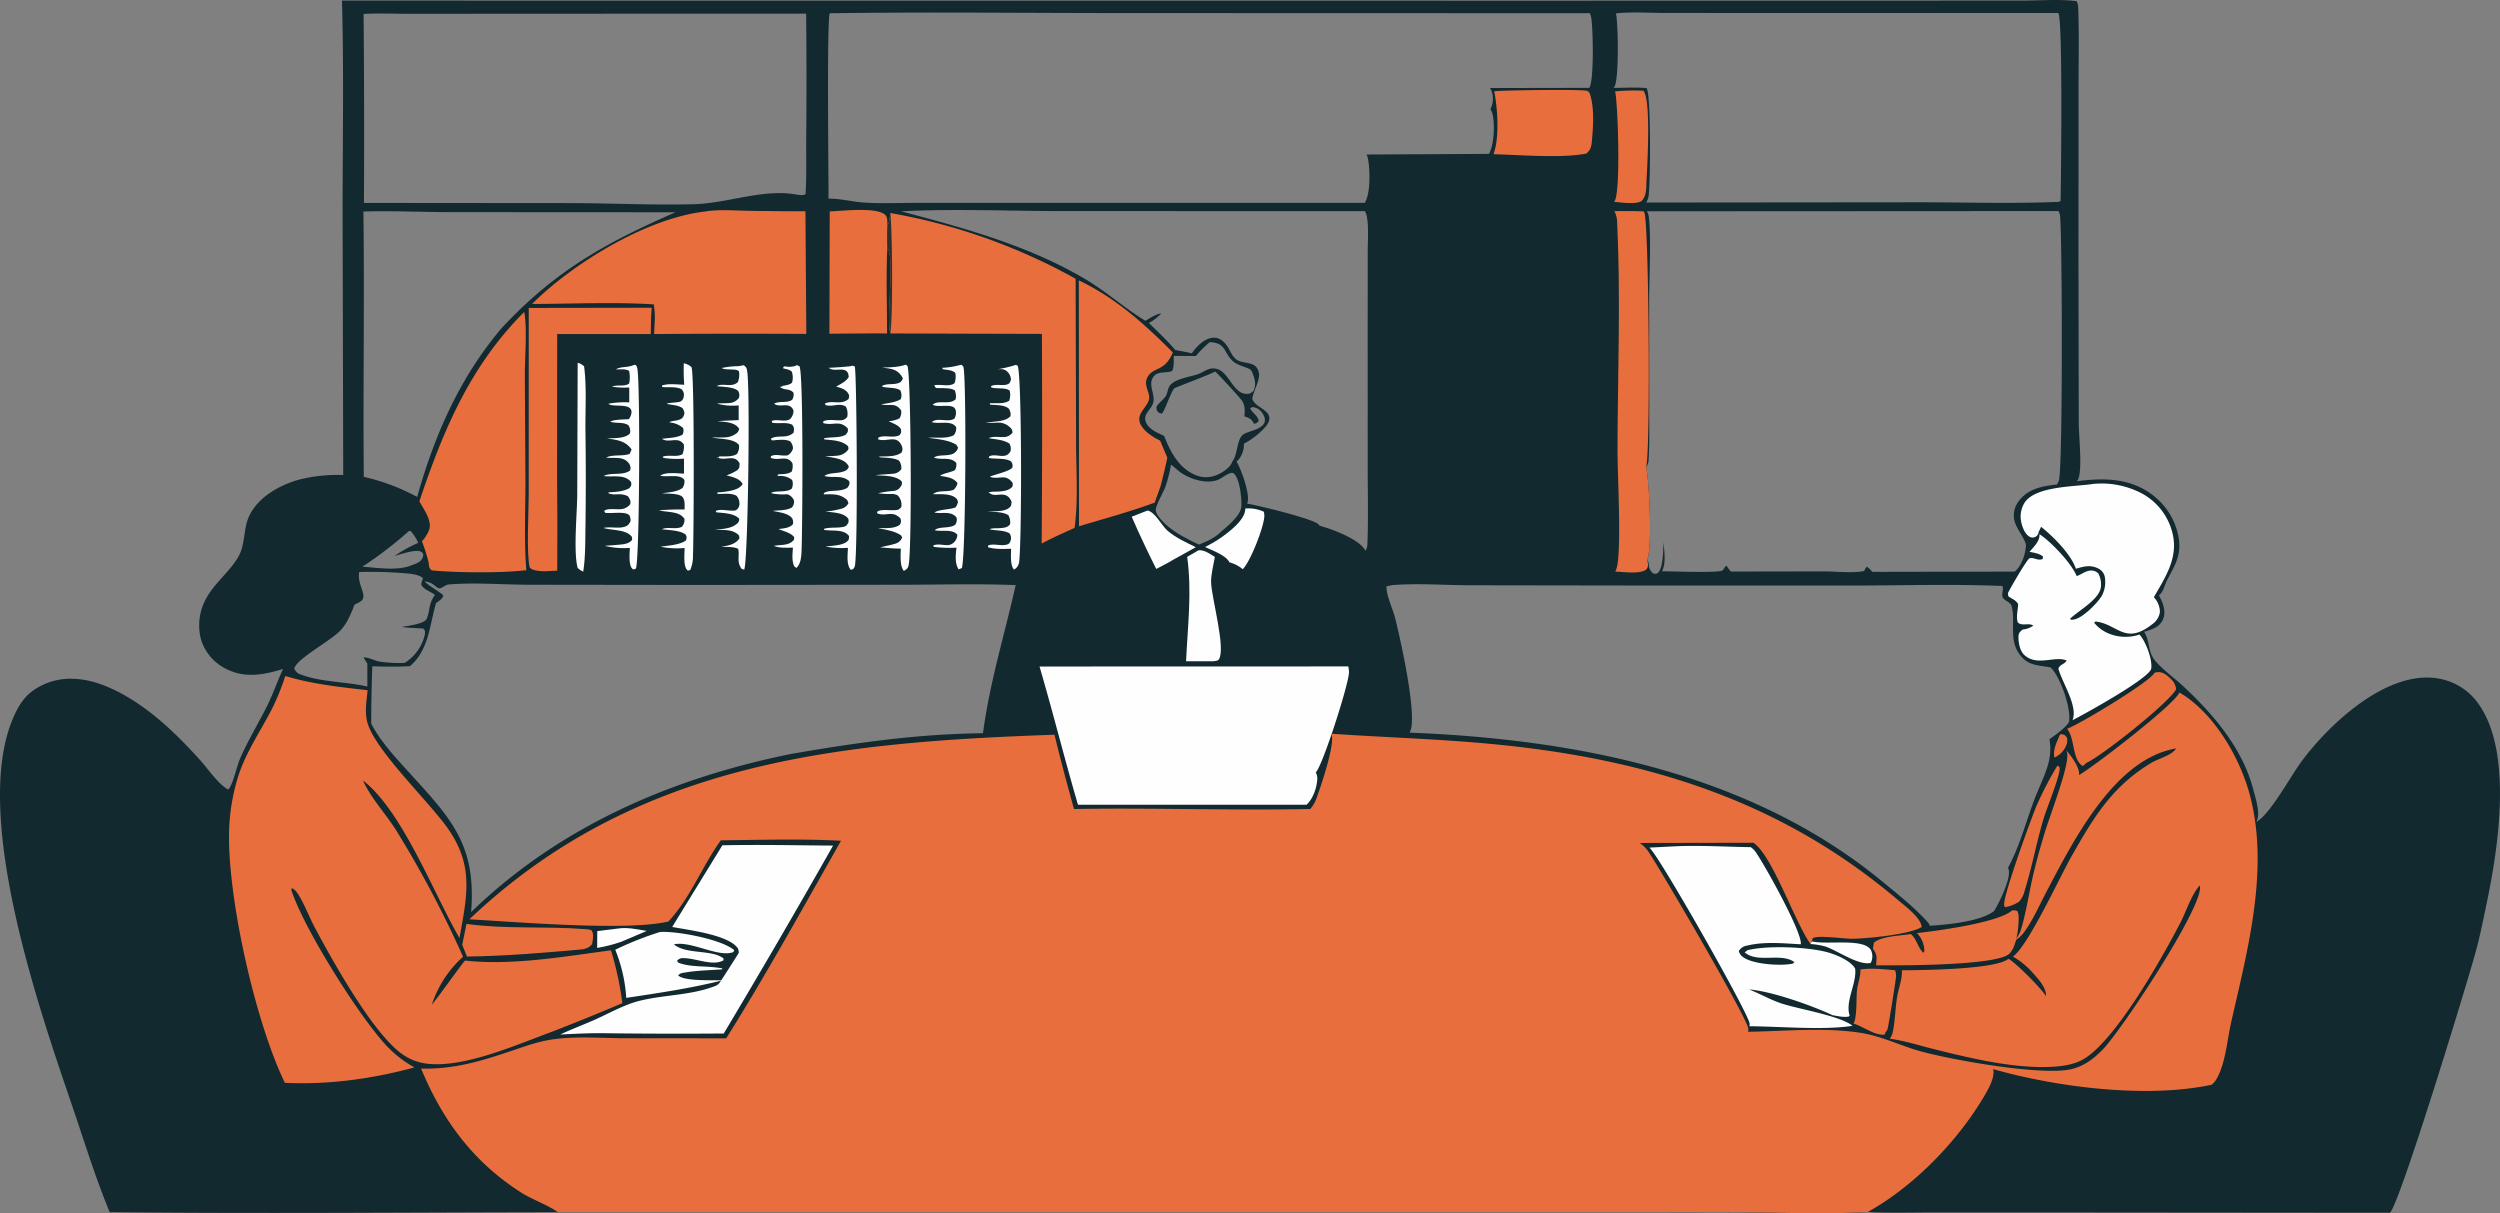
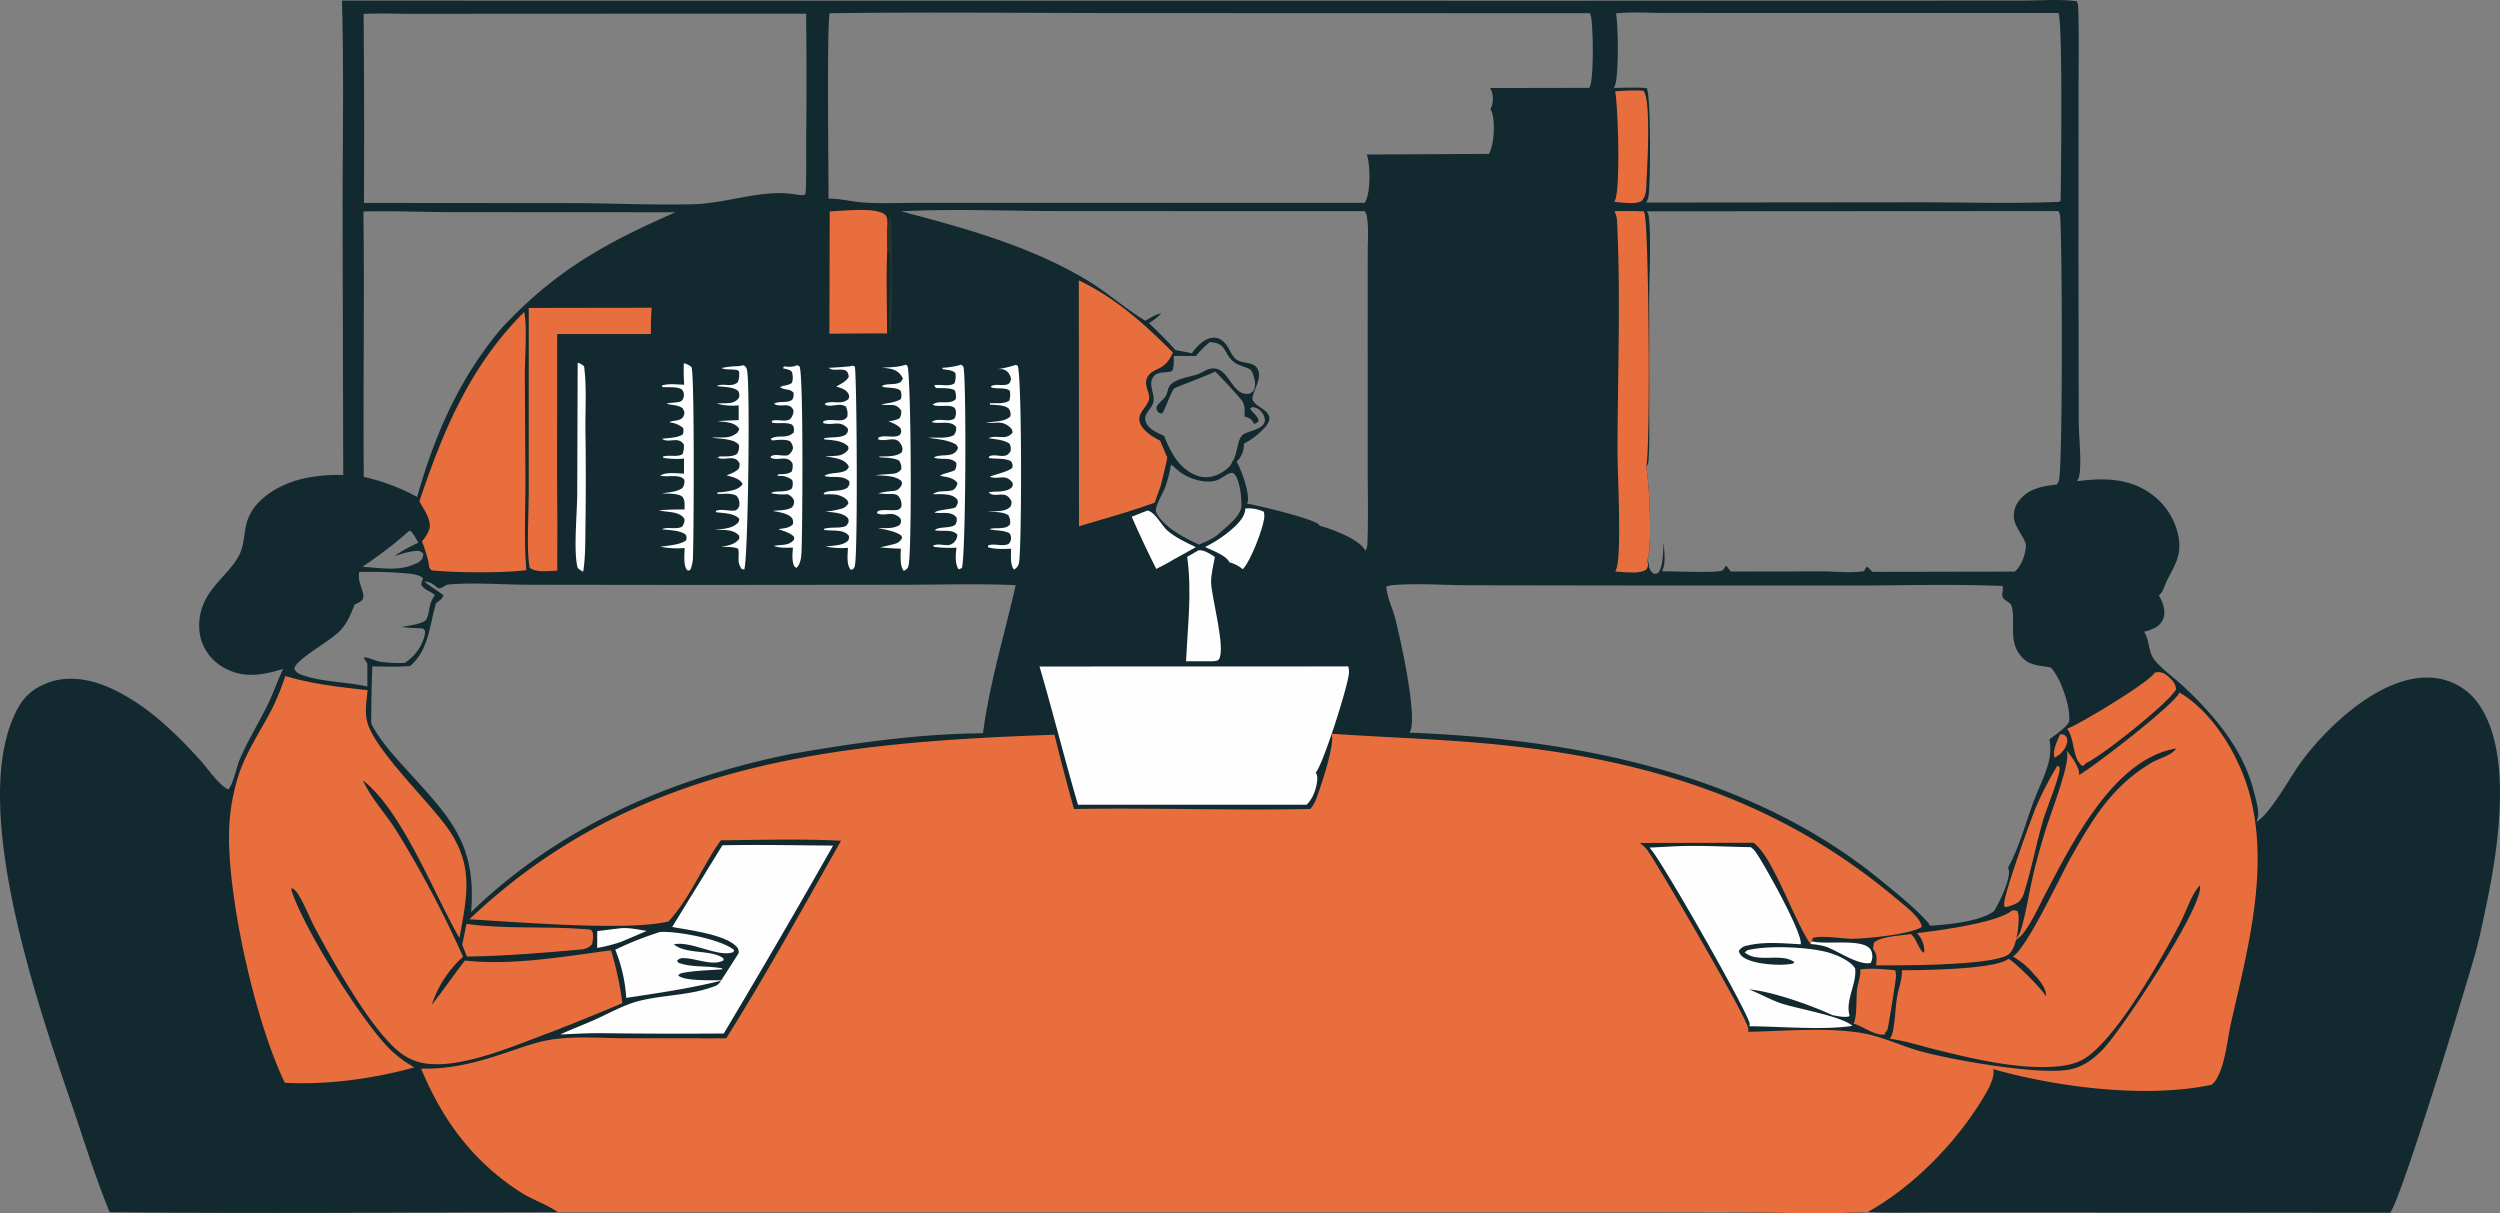
<svg xmlns="http://www.w3.org/2000/svg" width="865.844" height="420.195" viewBox="0 0 865.844 420.195">
  <rect x="0" y="0" width="865.844" height="420.195" fill="#808080" stroke="none" />
  <g id="accounting-company-with-consultants-and-business-d" transform="translate(-104.2 -55.684)">
    <path id="Path_1" data-name="Path 1" d="M222.637,55.9l418.387.028,126.26-.021,37.49-.016c6,0,12.691-.566,18.612.2a4.085,4.085,0,0,1,.564,2.1c.36,9.341.123,18.78.133,28.131l-.028,59.4.09,56.284c.014,4.813,1.222,15.169-.024,19.152a4.174,4.174,0,0,1-.573,1.18c9.337-1.167,18.38-1.181,26.249,4.846a23.527,23.527,0,0,1,9.062,15.423c.734,6-1.729,9.27-4.249,14.309-.635,1.269-1.09,3.253-2.013,4.292a6.19,6.19,0,0,1-.692.661c1.2,2.147,2.392,5.071,1.691,7.561A5.82,5.82,0,0,1,850.749,273a17.2,17.2,0,0,1-3.984,1.491c2.018,2.934,1.307,6.885,3.652,9.786,2.61,3.233,6.76,6.131,9.839,8.994,10.635,9.9,20.735,21.737,24.4,36.068.682,2.663,2.013,6.768,1.521,9.478a6.681,6.681,0,0,1-.507,1.526c.114-.071.227-.139.341-.212,4.789-3.09,11.464-15.547,15.268-20.694,9.6-12.984,29.8-32.052,47.722-28.7a21.274,21.274,0,0,1,14.06,9.4c11.393,17.088,6.338,49.447,2.3,68.746C964.2,374.407,963.1,380,961.6,385.445c-3.335,12.126-26.1,86.63-29.645,90.244l-119.742-.109-38.731.006c-7.437,0-14.951.235-22.379-.147-16.258.964-33.018.045-49.328.042l-99.363.011-305.017,0c-51.721.066-103.507.58-155.22-.009-4.96-12.011-8.806-24.575-13-36.871-11.418-33.484-34.63-100.23-20.6-133.832,2.521-6.037,5.264-9.775,11.572-12.373,7.022-2.893,14.775-1.652,21.548,1.272,12.554,5.421,23.014,15.469,32.034,25.524,2.6,2.9,6.146,8.174,9.481,9.923,1.508-1.132,3.055-8.139,3.947-10.25,2.761-6.537,6.538-12.6,9.678-18.955,2.032-4.11,3.467-8.438,5.407-12.565-6.66,2.068-13.213,3.35-19.773-.036a16.9,16.9,0,0,1-8.587-9.943,19.189,19.189,0,0,1,1.845-14.655c2.919-5.263,8.1-9.089,11.056-14.276,1.829-3.206,1.879-7.127,2.613-10.674,1.784-8.633,10.665-13.853,18.561-16.026a55.176,55.176,0,0,1,15.118-1.541l-.226-92.3C222.882,103.87,223.312,79.928,222.637,55.9Zm451.926,72.96a4.4,4.4,0,0,1,.63,1.6c.976,6.868.152,22.038.175,29.6l.028,36.724c-.038,6.034.161,12.217-.246,18.234a3.635,3.635,0,0,1-.834,2.318c1.052,4.6,2.255,28.528.322,32.242a3.191,3.191,0,0,1,.616,1.6,3.854,3.854,0,0,0,1.492,3.094c.682.135.976.321,1.592-.148,1.942-1.481,1.9-8.289,2.018-10.619.218,3.059.929,7.283-.559,10.04,2.847-.037,19.622.678,20.962-.315.53-.393.706-1.212,1.359-1.623a20.115,20.115,0,0,0,1.559,2.023l32.241-.051c4.382.005,9.678.695,13.918-.121a3.933,3.933,0,0,1,.976-1.527,14.451,14.451,0,0,1,1.848,1.811l49.333-.093c.076-.066.152-.129.223-.2,2.245-2.039,3.487-5.9,3.652-8.853-.123-2.305-3.785-6.112-4.159-9.453a8.26,8.26,0,0,1,1.923-6.253c3.326-4.093,8.067-4.847,12.961-5.4.042-.078.081-.157.128-.234a7.814,7.814,0,0,0,.526-1.051c1.421-3.639,1.2-84.677.431-91.762a4.959,4.959,0,0,0-.564-1.664ZM586.347,258.338l-1.971.423c-.062,3.11,2.165,7.715,2.975,10.862,1.672,6.5,8.214,35.425,5,39.8,57.438,2.223,117.956,13.941,163.518,51.357,5.519,4.532,11.232,9.033,16.021,14.351a3.6,3.6,0,0,1,.682,1.181c6.087-.413,17.343-1.372,22.255-5.092,1.715-2.723,5.789-11.065,5.078-14.269a3.385,3.385,0,0,0-.261-.709c3.951-7.188,6.135-15.682,9.024-23.373,1.63-4.339,3.9-8.63,5.04-13.121a19.251,19.251,0,0,0,.3-8.032c1.952-1.451,5.779-4.039,6.8-6.086.621-4.711-2.553-13.819-5.4-17.639a9.147,9.147,0,0,0-1.033-1.155c-4.576-.862-7.935-.5-10.891-4.777-3.562-5.152-1.17-10.951-2.572-16.441-.384-1.5-2.658-1.814-3.141-3.2-.426-1.223.516-2.731-.1-3.785-16.9-.7-33.871-.2-50.787-.145l-76.814-.017-56.79-.087C604.443,258.366,595.12,257.619,586.347,258.338ZM391.569,60.274c-1.048,2.573-.383,57.2-.423,64.216,4.118-.054,7.817,1,11.859,1.312,5.963.453,12.172.14,18.164.146l155.675-.005c2.089-3.106,1.871-11.838,1.094-15.472a3.589,3.589,0,0,0-.474-1.271l42.431-.219c1.81-3.306,2.118-10.56,1.118-14.178a4.91,4.91,0,0,0-.64-1.31,7.777,7.777,0,0,0,.512-5.95,4.562,4.562,0,0,0-.654-1.372l34.411-.058c1.677-2.591,1.3-20.653.659-24.315a7.97,7.97,0,0,0-.469-1.539l-160.774-.05C459.916,60.213,425.7,59.786,391.569,60.274ZM251.2,257.056c1.815,1.755,5.743,3.858,6.545,4.845-.31,1.24-1.556,1.926-2.527,2.671-2.272,7.724-2.515,16.288-9.021,21.809-4.365.293-8.686.187-13.053.068q-.369,9.908-.384,19.822c2.856,5.535,7.184,10.4,11.344,14.991,15.541,17.16,25.225,26.031,23.258,50.321,30.679-29.716,69.352-46.355,110.806-54.777,21.847-3.81,44.264-6.99,66.481-7.164,2.3-17.552,7.476-34.132,11.32-51.31-13.075-.529-26.309-.141-39.4-.128l-70.828.07-58.518-.073c-8.9-.029-18.848-.844-27.608-.09-1.177.1-2.168,1.224-3.106,1.325C255.309,259.564,254.408,257.244,251.2,257.056ZM230.12,60.508q.3,32.728.126,65.457l73.118.063c13.715.091,27.466.728,41.179.381,11.312-.286,23.626-5.247,34.777-3.452,1.214.125,2.821.6,3.874-.013.387-6.384.173-12.833.227-19.23q.206-21.654-.026-43.307l-103.543.033-33.048.034C241.287,60.476,235.623,60.213,230.12,60.508Zm433.747-.185c.777,3.423,1.1,22.628-.512,25.377a2.893,2.893,0,0,1-.3.43c3.752-.007,7.731-.29,11.454.079,1.511,2.3,1.355,33.476.606,37.659a6.7,6.7,0,0,1-.763,1.965l93.967-.09c15.642-.013,31.5.511,47.121-.084.715-.028,1.876.077,2.425-.386.166-7.958.786-62.186-.763-65.083l-105.038,0-31.55-.028C675.07,60.151,669.267,59.737,663.866,60.323Zm-247.58,68.554c21.855,5.744,44.378,11.928,63.964,23.585,7.236,4.306,13.473,9.98,20.612,14.312,1.66-.908,3.638-2.31,5.52-2.54a17.327,17.327,0,0,1-4.273,3.315c3.118,3.053,6.314,6.057,9.158,9.37,1.906.361,3.83.682,5.718,1.132,1.53-2.258,3.979-4.814,6.812-5.349a4.508,4.508,0,0,1,3.543.845c2.449,1.721,2.767,4.445,4.614,6.265,2.5,2.464,7.49.315,8.271,5.19.436,2.717-2.79,7.735-2.193,9.159,1.312,3.133,8.475,3.927,4.732,9a25.8,25.8,0,0,1-7.75,6.172,8.413,8.413,0,0,1-1.568,5.176,8.106,8.106,0,0,1-.81.884c-.062.06-.118.124-.18.185,1.62,2.556,4.515,10.8,3.889,13.8a2.991,2.991,0,0,1-.246.722c3.416.551,23.4,5.327,24.851,7.292.09.118.171.242.256.362,4.183,1.143,13.548,4.529,15.775,8.478.033.063.066.128.1.193a4.169,4.169,0,0,0,.706-2.488c.351-8.709.095-17.516.1-26.238l-.009-49.339L577.9,143c-.01-3.912.4-8.728-.346-12.547a5.072,5.072,0,0,0-.659-1.651l-104.817-.01C454.145,128.777,433.843,127.921,416.286,128.876Zm-186.224.054c.4,30.643-.151,61.275.132,91.913a71.66,71.66,0,0,1,18.482,6.953c6.062-21.534,14.737-41.372,29.347-58.578,18.56-19.855,35.88-29.409,60.131-40.022l-77.195-.043C250.656,129.162,240.361,128.649,230.062,128.931Zm293.109,45.258a34.428,34.428,0,0,0-4.78,4.794l-7.678-.025c-.028,1.63.18,3.768-.563,5.223-2.577.966-5.565-.3-6.93,2.794-1.028,2.331.91,5.311.463,7.821-.491,2.758-3.975,4.221-2.521,7.3,1.152,2.445,3.921,3.466,6.217,4.57,2.16,5.451,4.933,10.929,10.619,13.441a9.494,9.494,0,0,0,7.755.031c1.819-.767,4.486-2.49,5.192-4.423.024-.063.043-.126.062-.19,1.9-2.435,1.464-7.365,3.591-9.208,1.829-1.586,8.418-1.833,7.617-5.826a5.73,5.73,0,0,0-2.368-3.261,7.892,7.892,0,0,0-1.767-.585l-.933.381c.73,1.683,2.828,2.666,2.956,4.5a2.239,2.239,0,0,1-1.615.922l-.1-.189c-.857-1.619-1.554-1.787-3.2-2.376.147-1.938.265-3.418-.677-5.182-.393-.794-8.309-9.372-9.446-10.353-2.051,1.154-13.891,5.553-14.17,5.838-1.218,1.244-3.537,8.49-4.341,8.728a5.554,5.554,0,0,1-.966-.234c-.8-.9-.843-.9-.859-2.1.889-1.49,2.129-2.216,3.088-3.529.872-1.195.7-2.967,1.762-4.1,2.07-2.208,6.875-2.723,9.651-3.726,1.336-.481,2.506-1.406,3.87-1.774a4.76,4.76,0,0,1,3.643.477c3.643,2.012,5.206,9.207,10.256,8.051a4.244,4.244,0,0,0,1.4-1.011c.971-2.188.332-4.225-.521-6.348a2.53,2.53,0,0,0-.767-1.044c-1.772-.917-4.174-1.373-5.675-2.607C527.857,178.037,529.174,174.422,523.172,174.189Zm-294.552,79.6c-.847,4.439,2.975,8.01.714,10.012a10.549,10.549,0,0,1-2.305,1.238c-1.206,3.027-2.393,6.027-4.52,8.549-3.3,3.907-15.479,10.049-16.394,13.626a3.54,3.54,0,0,0,2.456,2.153c6.909,2.6,15.606,2.387,22.862,4.1l-.01-7.957-1.334-2.073c1-.368,4.107,1.087,5.34,1.35a46.851,46.851,0,0,0,8.93.483,15.7,15.7,0,0,0,6.927-9.59,4.177,4.177,0,0,0,.057-1.628l-.6-.706c-2.439-.137-4.947-.162-7.362-.529,2.271-.461,7.019-.9,8.509-2.593,1.444-3.327.5-5.012,2.942-8.486-1.677-1.346-3.473-1.6-4.733-3.475a5.723,5.723,0,0,1,.637-2.234c-1.183-1.406-4.375-1.634-6.183-1.794A143.461,143.461,0,0,0,228.62,253.791Zm281.128-37.2a45.169,45.169,0,0,1-1.957,7.74c-.818,2.216-3.088,5.8-3.327,8.005a4.617,4.617,0,0,0,.9,2.088c3.268,4.616,9.133,7.528,14.082,9.877,2.492-1.061,4.875-1.976,6.921-3.8,2.454-2.229,7.622-6.074,7.769-9.554.118-2.669-.521-9.241-2.5-11.123a.966.966,0,0,0-.815-.378c-1.592.235-2.871,1.441-4.273,2.165-3.937,2.029-10.005.108-13.385-2.237C511.953,218.524,510.936,217.432,509.748,216.587ZM245.918,239.532A138.4,138.4,0,0,1,229.7,251.957c5.119.351,11.226,1.371,16.171-.162,1.717-.723,3.972-1.15,4.69-2.932a2.554,2.554,0,0,0,.174-1.464,2.413,2.413,0,0,0-2.227-.915c-2.412.06-5.3,1.1-7.661,1.738a50.492,50.492,0,0,1,8.207-4.522,16.491,16.491,0,0,0-2.573-4.058Z" transform="translate(0 0)" fill="#11292f" />
    <path id="Path_2" data-name="Path 2" d="M1305.919,484.487c1.407.124,1.421.037,2.321,1.11a4.312,4.312,0,0,1,.057,1.951,7.572,7.572,0,0,1-3.435,4.521,2.11,2.11,0,0,1-.9.495C1303.276,489.86,1304.9,486.927,1305.919,484.487Z" transform="translate(-488.217 -174.516)" fill="#e86e3d" />
    <path id="Path_3" data-name="Path 3" d="M460.766,597.794c3.044-.351,6.367.42,9.369.894l-8.881,3.779a52.692,52.692,0,0,1-8.284,2.109l.028-5.821Z" transform="translate(-141.943 -220.593)" fill="#fefefe" />
    <path id="Path_4" data-name="Path 4" d="M1162,605.444c5.206,1.325,18.1-1.239,20.512,3.042a4.988,4.988,0,0,1,.218,3.751,4.329,4.329,0,0,1-.341.714c-4.453.849-11.516-4.366-15.761-5.741a25.318,25.318,0,0,0-5.045-.825Z" transform="translate(-430.335 -223.743)" fill="#fefefe" />
    <path id="Path_5" data-name="Path 5" d="M770.65,353.826c2.716.623,4.813,5.249,6.992,7.086,2.825,2.381,6.408,4.027,9.71,5.615l-7.674,4.26c-1.95,1.2-4.008,2.223-6.034,3.285q-4.5-8.93-8.511-18.094Z" transform="translate(-268.989 -121.339)" fill="#fefefe" />
    <path id="Path_6" data-name="Path 6" d="M821.92,352.617a13.059,13.059,0,0,1,6.419,1.117,5.943,5.943,0,0,1,.18,1.5c-.081,3.641-4.813,15.82-7.49,18.414a11.813,11.813,0,0,0-4.6-2.387c-1.1-2.414-6.149-4.194-8.442-5.314a42.9,42.9,0,0,0,10.507-7.256C820.072,357.123,821.939,354.96,821.92,352.617Z" transform="translate(-286.432 -120.824)" fill="#fefefe" />
    <path id="Path_7" data-name="Path 7" d="M441.078,267.529a5.178,5.178,0,0,1,2.228,1.255c.921,7.1.394,14.883.461,22.064q.235,16.425.019,32.85c-.1,5.351.041,10.9-.787,16.2a7.451,7.451,0,0,1-1.911-1.29c-1.532-5.389-.2-19.069-.159-25.4Z" transform="translate(-136.809 -86.217)" fill="#fefefe" />
    <path id="Path_8" data-name="Path 8" d="M1293.093,502.862l.659.346a3.235,3.235,0,0,1,.133.547c.161,2.618-4.6,14.166-5.6,17.555-2.444,8.244-3.989,16.826-6.566,24.992a8.086,8.086,0,0,1-1.914,3.689,12.717,12.717,0,0,1-4.865,1.892,2.845,2.845,0,0,1-.28-.765c-.512-2.84,9.588-30.646,11.331-34.647A120.468,120.468,0,0,1,1293.093,502.862Z" transform="translate(-476.348 -181.994)" fill="#e86e3d" />
    <path id="Path_9" data-name="Path 9" d="M1189.064,621.709c3.994-.571,8.082-.075,12.07.268a8.406,8.406,0,0,1,.318,2c.024.8-2.577,17.013-2.932,18.3a2.885,2.885,0,0,1-.805,1.224l-.1.693c-3.126.673-7.508-2.683-10.564-3.639l-.336-.1c1.345-2.617.824-8.766,1.232-11.872C1188.245,626.3,1189.221,624.018,1189.064,621.709Z" transform="translate(-440.563 -230.257)" fill="#e86e3d" />
    <path id="Path_10" data-name="Path 10" d="M529.279,269.318l1.635-.316a2.089,2.089,0,0,1,1.233,1.733c1.163,4.86.34,66.89-.992,69.029l-.868-.227c-1.857-2.575-.612-4.361-1.2-6.954-1.669-.827-4.037-.61-5.878-.659,2.429-.514,4.71-.753,6.272-2.882-.023-.406.061-.911-.231-1.206-2.131-2.152-5.5-1.744-8.3-1.8,2.381-.34,5.641-.4,7.526-2.018a1.929,1.929,0,0,0,.956-1.86c-1.684-1.921-5.561-1.956-7.965-2.232l-.145-.459c1.7-.862,4.743.133,6.763-.163a2.426,2.426,0,0,0,1.43-2.091A4.036,4.036,0,0,0,528.5,314.2c-1.666-.933-3.887-.659-5.752-.636l-.857-.021-.009-.5a27.109,27.109,0,0,0,4-.459c1.877-.385,3.657-.8,4.747-2.448-1.177-2.07-3.459-2.36-5.584-3.027a14.958,14.958,0,0,0,3.7-1.756c.89-.766.745-1.164.845-2.293-1.757-3.584-5.214-.562-7.955-2.246l.892.135-.029-.394c1.726.01,4.912.239,6.22-.918a4.822,4.822,0,0,0,.657-2.97c-1.57-2.3-6.69-2.1-9.379-2.614,2.472-.2,5.339.4,7.57-.883,1.1-.631,1.533-.89,1.867-2.123a4.247,4.247,0,0,0-.33-.478c-1.583-1.948-4.885-1.938-7.2-2.188,2.443-.194,4.907-.263,7.355-.386l-.005-5.093a21.06,21.06,0,0,1-7.549-.613c1.552-.182,3.11-.054,4.645-.241a4.247,4.247,0,0,0,2.98-1.758,2.7,2.7,0,0,0-.336-2.465c-1.58-1.372-5.318-1.3-7.366-1.6,2.29-1.237,5.169.674,7.346-1.4a7.148,7.148,0,0,0,.43-3.462c-.178-1.467-4.809-.454-6.013-1.406A28.6,28.6,0,0,1,529.279,269.318Z" transform="translate(-169.223 -86.817)" fill="#fefefe" />
    <path id="Path_11" data-name="Path 11" d="M562.576,269.294l.813-.369.9.423c1.412,3.136,1.01,56.773.7,63.9-.089,2.02-.248,4.519-1.794,5.935l-.758-.606c-.892-2.032-.567-4.261-.44-6.419-2.092-.028-4.737.2-6.671-.651l.556-.151-.528.246c2.279-.656,4.717.031,6.623-1.783.529-.5.436-.6.446-1.324-1.152-1.515-3.7-2.057-5.424-2.788,1.749-.255,3.827-.319,4.988-1.685a2.94,2.94,0,0,0-.207-1.954c-1.183-1.854-4.759-2.21-6.779-2.647,2.181-.286,4.7-.071,6.625-1.19a2.841,2.841,0,0,0,.722-2.478,3.827,3.827,0,0,0-2.287-2.106,19.24,19.24,0,0,1-5.608-.37c.748-1.052,5.5-.067,7.134-1.575a3.968,3.968,0,0,0,.141-2.977,6.326,6.326,0,0,0-4.679-1.389c-.078,0-.155.008-.233.011l-.33-.5-.045.116.559.178-.177-.394c1.6-.088,3.347.017,4.724-.912a5.025,5.025,0,0,0,.27-2.938c-1.879-3.019-4.834-.618-7.531-1.89l.11-.538c1.682-.949,3.915.115,5.877-.334a4.09,4.09,0,0,0,1.747-2.369,3.67,3.67,0,0,0-1.037-2.481c-1.8-.83-4.265-.4-6.211-.287l-.474-.543c2.4-1.618,5.542.218,7.957-2.192.147-1.378.268-1.539-.476-2.679-2.132-1.054-4.678-.252-6.985-.726l-.121-.614c2.026-.74,4.513.528,6.33-.613a4.286,4.286,0,0,0,1.2-2.966c-1.362-3.32-4.472-.768-6.749-2.365,1.832-1.093,4.441-.1,6.259-1.349a3.234,3.234,0,0,0,.441-2.542c-1.423-1.369-2.409-.753-4.063-1.527-.35-.164-.4-.127-.522-.493l.776.016-.171-.274a12.5,12.5,0,0,0,1.691-.282c.6-.162,1.579-.422,1.849-.965a6.229,6.229,0,0,0-.047-3.512c-.37-.873-2.2-1.086-3.081-1.34l.15-.5a.957.957,0,0,1,.752-.131,7.227,7.227,0,0,0,2.691-.042Z" transform="translate(-183.178 -86.785)" fill="#fefefe" />
-     <path id="Path_12" data-name="Path 12" d="M467.378,268.682l.57.208a4.086,4.086,0,0,1,.411.99c1.06,4.681.807,67.272-.5,69.357-.2.312-.624.269-.969.335-.109-.1-.225-.2-.327-.312-1.253-1.353-.847-5.319-.781-7.119a29.228,29.228,0,0,1-8.707-.71c1.811-.172,3.627-.276,5.435-.453,1.388-.136,3.047-.366,3.956-1.54.226-.291.031-.831-.021-1.191-2.044-2.576-6.7-2.109-9.8-3.014,2.324-.547,5.014.271,7.29-.412,1.241-.373,1.532-.882,2.087-1.947a4.144,4.144,0,0,0-.305-1.84c-1.017-1.812-6.491-.653-8.516-1.079l-.3-.669c1.327-1.033,4.324-.345,6.022-.6a4.392,4.392,0,0,0,3.031-1.766c.119-1.324-.07-1.463-.782-2.613-1.766-.983-3.134-.725-5.1-.7l-1.506-.277-.286-.422c2.56-.169,5.078-.225,7.369-1.487.7-.964.718-.934.557-2.113-2.282-2.827-6.271-1.6-9.508-2.076,2.775-1.38,6.608-.027,9.166-1.911a2.691,2.691,0,0,0-.47-2.536c-1.932-2.56-5.141-1.537-7.83-1.951,2.235-1.129,5.579-.378,8.138-1.232l.678-1.5a2.467,2.467,0,0,0-.391-.6c-2.172-2.576-4.993-2.8-8.109-3.278,2.341-.149,6.25.088,7.929-1.728a3.45,3.45,0,0,0-.537-2.847c-1.641-1.193-4.29-.555-6.266-1.217,1.083-.821,4.965-.751,6.442-.891a5.076,5.076,0,0,0,.91-2.256c.25-3.685-6.747-1.642-8.009-3.091a30.711,30.711,0,0,1,7.228-.456l0-5.159a27.818,27.818,0,0,1-5.986-.3c1.852-.794,4.549.126,5.967-1.121a10.8,10.8,0,0,0-.038-4.345c-1.341-.752-3.038-.49-4.571-.5,1.645-1.091,4.049-.581,6.04-1.458C467.125,268.8,467.251,268.74,467.378,268.682Z" transform="translate(-143.44 -86.687)" fill="#fefefe" />
    <path id="Path_13" data-name="Path 13" d="M497.656,267.83a5.822,5.822,0,0,1,2.683,1.369c1.068,3.481.775,59.025.487,65.375a11.842,11.842,0,0,1-.941,4.852l-.8.242c-.106-.1-.217-.187-.316-.29-1.319-1.367-.87-5.72-.819-7.572a27.97,27.97,0,0,1-8.368-.438c2.671-.409,6.572-.589,8.766-2.124a2.048,2.048,0,0,0-.01-2.013c-1.805-1.568-5.858-1.578-8.255-1.894,1.826-1.009,4.707.2,6.905-.86a3.636,3.636,0,0,0,.888-2.759c-1.826-2.761-5.8-2.137-8.829-2.951a88.228,88.228,0,0,1,8.885-.281c-.031-1.393.208-3.108-.674-4.27-1.056-1.391-5.541-1.191-7.165-1.335,2.311-.377,5.126-.435,7.067-1.825a3.865,3.865,0,0,0,.682-2.821c-1.518-2.207-5.882-.818-8.37-1.458,1.919-1.37,5.919-.775,8.246-.723l0-5.188a30.543,30.543,0,0,1-7.122-.255l-.258-.4c2.2-.811,4.941.264,6.843-.872a6.645,6.645,0,0,0,.479-3.367c-1.949-3.028-5.141-.267-7.568-1.97,2.246-.329,5.137-.3,7.113-1.442a2.908,2.908,0,0,0,.181-2.329,8.333,8.333,0,0,0-4.466-1.891c-.1-.016-.2-.028-.3-.043.715-.524,1.872-.485,2.74-.708,1.085-.28,1.8-.485,2.272-1.614s.1-1.667-.424-2.611c-1.813-1.158-3.445-.967-5.454-1.469.259-.448,3.977-.375,4.872-.862a2.3,2.3,0,0,0,1.013-1.732,2.672,2.672,0,0,0-.769-2.468c-1.9-1.014-4.578-.545-6.712-.775l-.071-.494c2.165-.818,5.39-.339,7.705-.293A69.336,69.336,0,0,1,497.656,267.83Z" transform="translate(-156.625 -86.34)" fill="#fefefe" />
    <path id="Path_14" data-name="Path 14" d="M626.041,268.651l.523.467c1.256,2.389,1.635,63.831.393,69.079-.271,1.147-.688,1.291-1.622,1.894-1.45-1.583-1.114-5.634-1.057-7.723-2.4.009-4.8-.252-7.193-.441,1.722-.423,3.525-.737,5.214-1.253a3.685,3.685,0,0,0,2.45-2.118l-.331-.7c-2.1-1.631-5.5-2-8.054-2.618,2.429-.011,5.45.336,7.52-1.09a2.177,2.177,0,0,0,.213-2.28c-2.865-2.953-5.109-.4-8.089-1.787l.21-.621c1.84-.956,5.044-.019,7.25-.6.3-.256.9-.623.992-1a4.6,4.6,0,0,0-.754-3.308c-.613-.943-1.118-.875-2.171-1.134a26.592,26.592,0,0,1-5.131-.234,35.558,35.558,0,0,1,5.488-.812,3.053,3.053,0,0,0,2.3-1.46,1.733,1.733,0,0,0,.314-1.9c-2.051-2.032-6.3-1.866-9.01-2.053,1.966-.292,3.946-.316,5.921-.517a3.776,3.776,0,0,0,3.023-1.581,4.28,4.28,0,0,0-.792-2.981c-1.7-1.02-4.712-.95-6.692-1.152l-.213-.262c2.4-.083,5.954.177,7.834-1.442a2.635,2.635,0,0,0-.057-2.389c-1.75-3.854-5.112-1.045-8.13-2.127l.166-.65c2.3-.951,4.838.315,7.2-.732.75-.922.683-.92.571-2.114-.762-1.437-2.869-2.034-4.265-2.8a9.241,9.241,0,0,0,3.774-.974,4.1,4.1,0,0,0,.556-2.707c-2.028-2.952-3.956-1.405-6.923-2.129,2.133-.42,4.965-.633,6.8-1.814a4.018,4.018,0,0,0-.162-3.022c-1.661-1.144-4.229-.732-6.2-1.264l.456-.613-.369.631-.259-.234c1.222-.931,3.763-.488,5.3-.934,1.253-.364,1.327-.554,1.942-1.649a3.781,3.781,0,0,0-.73-1.288c-1.674-2.187-3.966-2.2-6.494-2.544C620.584,269.554,623.318,269.566,626.041,268.651Z" transform="translate(-208.087 -86.674)" fill="#fefefe" />
    <path id="Path_15" data-name="Path 15" d="M594.336,269.473c.753-.274.8-.207,1.574.04.716,1.712,1.146,66.682-.03,69.343-.371.839-.457.834-1.322,1.134-1.621-1.776-1.072-5.336-1.014-7.635a28.937,28.937,0,0,1-7.764-.461c2.1-.257,5.828-.312,7.458-1.725.742-.644.65-.967.7-1.883-1.829-2.544-5.877-1.624-8.748-2.155l.205-.413c2.264-.578,4.569-.144,6.679-.657,1.074-.261,1.1-.614,1.684-1.523-.015-.423.075-1.058-.184-1.393-1.562-2.025-5.484-2.061-7.856-2.349a29.733,29.733,0,0,0,5.355-.938,3.747,3.747,0,0,0,2.656-1.983L593.3,315.8c-2.622-2.268-4.819-1.986-8.08-1.97l-.035-.4c1.826-1.407,5.662-.2,8.221-1.919.668-1.072.809-1.076.55-2.291-2.677-2.279-5.568-.873-8.562-1.75,1.5-1.229,4.7-.794,6.637-1.573a2.546,2.546,0,0,0,1.831-1.624,4.174,4.174,0,0,0-.453-.8c-1.649-2.174-5.317-2.358-7.809-2.81,1.327-.042,2.67-.075,3.992-.206a5.313,5.313,0,0,0,3.829-1.828c.448-.581.309-.711.2-1.432-2.074-2.055-5.466-2.111-8.219-2.378l-.221-.342c2.466-.659,5.327-.031,7.576-1.286.77-.973.853-.951.746-2.171-2.826-3.05-5.091-.856-8.507-1.862l0-.593c1.7-.888,4.06-.259,5.947-.391a2.739,2.739,0,0,0,2.372-1.2,5.514,5.514,0,0,0-.476-3.533c-2.351-1.444-4.429.228-7.005-.514l-.289-.548c2.747-1.278,5.431.677,8.2-1.538.252-.9.395-1.111-.114-1.974-.776-1.315-2.347-1.845-3.732-2.222l-.444-.118c1.584-.968,3.393-1.682,4.361-3.338-.146-4.437-4.941-1.33-6.911-3.189C589.4,269.9,591.854,269.724,594.336,269.473Z" transform="translate(-195.676 -86.936)" fill="#fefefe" />
    <path id="Path_16" data-name="Path 16" d="M657.686,268.686a1.764,1.764,0,0,1,.774.7c1.092,1.841.921,64.635-.484,69.713a11.533,11.533,0,0,1-1.162.45c-1.336-2.114-1.016-5.139-.712-7.5a43.175,43.175,0,0,1-7.81-.277l-.3-.432c1.328-.683,2.989-.238,4.446-.187a3.342,3.342,0,0,0,2.827-.985,3.738,3.738,0,0,0,1.119-2.615c-1.743-2.074-5.377-.96-7.815-1.531,1.331-1.448,5.127-.479,7.1-1.914a3.187,3.187,0,0,0,.437-2.524c-1.958-2.359-4.872-1.188-7.642-1.684,1.238-1.058,5.318-1.035,7.114-1.716.465-.176.79-1.232,1.009-1.711-.1-.679-.048-.983-.564-1.479-1.875-1.8-5.674-1.432-8.06-1.459,1.725-1.541,4.748-.634,7.044-1.49a3.883,3.883,0,0,0,1.432-2.372c-1.452-1.937-3.7-2.082-5.973-2.482.436-.759,3.932-1.252,5.088-2.011a3.842,3.842,0,0,0,.464-2.5c-2.08-2.279-5.157-.824-7.755-1.831,1.643-1.156,4.641-.414,6.576-1.3a3.416,3.416,0,0,0,1.809-2.147l-.631-1.015c-2.756-1.686-6.56-1.919-9.72-2.395,2.806-.233,6.319.434,8.844-.887a3.634,3.634,0,0,0,.827-2.837c-1.805-2.488-5.711-.88-8.452-1.7,2.091-1.8,5.588.283,7.855-1.212a3.945,3.945,0,0,0,.429-2.963c-.736-2.646-5.888-.636-7.946-1.862,2.055-1.834,5.8.233,7.966-1.9a5.416,5.416,0,0,0-.31-3.041c-1.537-1.047-4.663-.687-6.555-.851l-.59-.912c2.282-.526,5.113.653,7.034-.716a6.5,6.5,0,0,0,.292-3.548c-1.035-1.111-2.9-1.026-4.405-1.341l-.078-.473A27.429,27.429,0,0,0,657.686,268.686Z" transform="translate(-220.627 -86.688)" fill="#fefefe" />
    <path id="Path_17" data-name="Path 17" d="M690.345,268.8l.641.24c1.567,3.426,1.44,65.4.421,68.478a3.164,3.164,0,0,1-1.687,2.146c-1.352-1.437-1.025-5.251-1-7.178-2.578.042-5.566.231-8.039-.563l.112-.6c2.123-.824,4.743.483,6.957-.479a1.97,1.97,0,0,0,.777-1.167,2.74,2.74,0,0,0-.336-2.515c-1.818-1.174-4.71-.9-6.86-1.426.426-.479,2.8-.316,3.549-.4,1.515-.163,2.524-.157,3.484-1.342a5.008,5.008,0,0,0-.578-3.135c-1.824-1.234-5.044-1.083-7.258-1.341,2.16-.07,5.786.22,7.516-1.223.825-.688.731-1.119.845-2.128-2.029-4.6-5.641-.857-7.948-3.236l1.194-.208c2.072-.072,5.247.062,6.8-1.511.474-.478.323-.907.321-1.543-2.51-3.394-4.538-1-7.848-2.09.172-.492,6.373-1.7,7.712-3.146a2.292,2.292,0,0,0-.541-2.318c-2.207-1.135-5.109-.645-7.547-1.068l.048-.5c1.429-.928,3.608-.025,5.255-.271,1.169-.175,1.439-.6,2.13-1.452a3.4,3.4,0,0,0-.336-2.776c-1.983-1.35-4.843-1.443-7.172-1.877,1.47-.76,3.64-.307,5.288-.376a3.841,3.841,0,0,0,2.969-1.556,2.292,2.292,0,0,0-.959-1.879,5.693,5.693,0,0,0-3.9-1.58c-1.452.08-2.915.077-4.37.112,2.759-.714,6.47-.18,8.508-2.321a3.448,3.448,0,0,0-.6-2.65c-1.639-1.365-4.408-1.152-6.485-1.382l-.05-.482-.114.007c2.149-.073,5.066.337,6.826-.873a6.169,6.169,0,0,0,.165-3.466c-1.447-1.2-4.4-.525-6.333-1.1l-.151-.457c1.856-.952,4.037.04,5.825-.685.8-.323.831-.891,1.1-1.615a4.1,4.1,0,0,0-1.3-2.768c-1.027-.961-2.153-.881-3.443-.793A42.66,42.66,0,0,0,690.345,268.8Z" transform="translate(-234.339 -86.733)" fill="#fefefe" />
    <path id="Path_18" data-name="Path 18" d="M801.233,377.036c2.023-.179,3.993,1.3,5.633,2.316-.488,2.8-1.416,6.241-1.293,9.061.227,5.274,5.111,22.676,2.71,26.361-.436.672-1.317.6-2.07.712l-9.322,0c.572-12.344,2.07-23.8.395-36.176Z" transform="translate(-281.913 -130.779)" fill="#fefefe" />
    <path id="Path_19" data-name="Path 19" d="M1047.213,108.846a71.923,71.923,0,0,1,9.82-.229c.033.057.071.112.1.171.057.1.109.2.161.295,2.255,4.025,1.09,25.084.786,30.667-.132,2.532.114,5.415-1.857,7.184-2.26,1.158-6.921.34-9.418.186a2.275,2.275,0,0,0,.194-.21C1049.179,143.787,1048.2,113.52,1047.213,108.846Z" transform="translate(-383.627 -21.521)" fill="#e86e3d" />
    <path id="Path_20" data-name="Path 20" d="M375.62,595.256c13.5,1.9,27.285.736,40.8,1.8.637.05,2.194.048,2.576.538.84,1.077.381,3.463.127,4.7-1.1,1.239-1.586,1.287-3.134,1.764-13.419,1.187-26.727,2.35-40.206,2.516l-1.627-4.077Z" transform="translate(-109.867 -219.597)" fill="#e86e3d" />
    <path id="Path_21" data-name="Path 21" d="M1341.747,448.411a7.916,7.916,0,0,1,1.175-.186c1.8-.084,3.16,1.11,4.382,2.327a5.269,5.269,0,0,1,1.871,3.648c-2.691,4.808-25.893,23.231-31.275,25.572a2.479,2.479,0,0,1-1.1.951c-3.709-2.367-2.6-9.552-5.386-12.865C1315.551,466.375,1340.151,451.607,1341.747,448.411Z" transform="translate(-491.316 -159.756)" fill="#e86e3d" />
    <path id="Path_22" data-name="Path 22" d="M479.043,599.966c5.853-.382,21.238,2.509,25.677,6.274l-.289.675c-5.1,2.034-14.649-3.984-20.591-2.675,4.152,3.581,13.212,1.721,17.183,4.886l0,.645c-3.577,2.135-9.65-.738-13.692-.739a2.648,2.648,0,0,0-2.394.886l.395.646c3.2,1.326,7.487,1.25,10.929,1.487,1.429.086,2.837.283,4.255.478l.067.348.028.02c-4.191.33-8.649.373-12.776,1.088-.968.168-1.91.2-2.495,1.021,2.019,2.093,12.13,1.59,15.344,1.7-10.989,2.766-22.156,4.4-33.35,6.081q-.132-2.144-.439-4.27t-.784-4.22q-.478-2.094-1.124-4.143t-1.457-4.038A112.485,112.485,0,0,1,479.043,599.966Z" transform="translate(-146.243 -221.5)" fill="#fefefe" />
    <path id="Path_23" data-name="Path 23" d="M1246.114,587.464a2.611,2.611,0,0,1,2.018.189,6.084,6.084,0,0,1,.379,1.991c.062,3.449-.64,10.039-3.056,12.55a2.283,2.283,0,0,1-.147.182c-4.491,4.253-39.167,4.056-46.174,4.019q.086-.849.118-1.7a4.958,4.958,0,0,0-1.208-3.974l.317-2.155c2.615-2.323,9.285-2.384,12.8-3.017,2.094,1.75,2.388,4.661,4.354,6.524l.336-.56a8.963,8.963,0,0,0-2.572-6.287C1220.324,594.446,1241.2,591.664,1246.114,587.464Z" transform="translate(-445.177 -216.381)" fill="#e86e3d" />
-     <path id="Path_24" data-name="Path 24" d="M976.663,108.7c.389-.048.777-.084,1.165-.112,3.79-.263,29.754-.681,31.128-.023a3.608,3.608,0,0,1,.725.632c1.7,4.551,1.322,11.135.9,15.908-.194,2.226-.2,3.633-1.971,5.122-8.21,1.735-23.449.469-32.189.232C978.553,124.99,977.871,114.282,976.663,108.7Z" transform="translate(-354.981 -21.38)" fill="#e86e3d" />
    <path id="Path_25" data-name="Path 25" d="M588.707,178.795c4.264-.12,16.195-1.627,19.2,1.2.888.835.706,2.236.8,3.385a77.768,77.768,0,0,0-.049,8.032c-.452,9.822-.09,19.827-.084,29.668-6.654-.071-13.32.051-19.975.085Z" transform="translate(-197.144 -49.897)" fill="#e86e3d" />
    <path id="Path_26" data-name="Path 26" d="M412.792,235.477l42.6-.068c-.306,3.02-.271,6.08-.323,9.113H422.646l-.033,49.892q.178,16.021.053,32.043c-2.52.081-7.556.805-9.53-1.022-1.19-4.974-.348-19.515-.348-25.531Z" transform="translate(-125.472 -73.145)" fill="#e86e3d" />
    <path id="Path_27" data-name="Path 27" d="M1047.058,178.976c3.4-.034,6.779-.067,10.176.094.062.127.128.253.189.383,1.6,3.456,2.174,84.269.621,88.054,1.052,4.6,2.255,28.528.322,32.242a6.673,6.673,0,0,1,.336,1.657,2.833,2.833,0,0,1-.5,1.562c-1.9,1.868-8.233.951-10.862.837a7.063,7.063,0,0,0,.459-1.094c1.81-5.858.327-32.558.336-40.477.019-26.264,1.132-52.83-.137-79.058A8.972,8.972,0,0,0,1047.058,178.976Z" transform="translate(-383.727 -50.166)" fill="#e86e3d" />
    <path id="Path_28" data-name="Path 28" d="M734.256,219.42c12.67,6.043,22.791,15.105,32.564,24.987-2.867,6.895-6.88,4.842-8.834,8.644-1.482,2.885,1.282,5.471.516,7.876-.513,1.608-2.045,3.109-2.814,4.661a4.057,4.057,0,0,0-.215,3.328c1.125,2.694,4.422,4.814,6.943,6L764.9,280.8c-.607,3.263-1.494,6.508-2.269,9.737l-2.092,5.866c-8.571,3.156-17.477,5.548-26.22,8.184Z" transform="translate(-256.422 -66.638)" fill="#e86e3d" />
    <path id="Path_29" data-name="Path 29" d="M487.553,549.28c12.762-.268,25.565.015,38.331.108q-18.554,32.756-37.856,65.076-21.041.163-42.08-.107c-4.851-.049-9.7.233-14.548.45,3.934-1.856,8.04-3.365,12.014-5.141,5.031-2.248,10.182-5.229,15.547-6.549,8.591-2.112,17.445-1.824,25.83-5a3.707,3.707,0,0,0,1.773-1.187c.468-.615,6.53-10.111,6.652-10.383a3.547,3.547,0,0,0-.286-1.549c-3.168-4.762-17.243-6.359-22.761-7.438Z" transform="translate(-133.165 -200.839)" fill="#fefefe" />
    <path id="Path_30" data-name="Path 30" d="M1075.856,549.882c8.821-.439,17.878.136,26.718.272a6.509,6.509,0,0,1,1.743,1.747c2.88,4.052,16.258,27.966,15.586,31.89-5.993-.325-12.582-1-18.47.429a4,4,0,0,0-3,1.924,3.63,3.63,0,0,0,1.483,2.074c3.288,2.48,12.392,3.046,16.391,2.413.72-.114.928-.071,1.374-.677-4.6-3.359-12.734.5-17.224-3.372l1.113-.824-.464.168c6.921-1.848,20.967-1.247,27.859.576,2.956.782,8.148,2.876,9.773,5.694.6,5.175-3.42,10.95-1.971,16.137.019.065.043.129.062.194l-.242.259c-1.781.422-3.9-.154-5.689-.446-7.39-3.427-20.915-8.234-28.9-8.918,3.723,1.469,7.082,3.436,10.919,4.759,5.808,2,20.692,4.334,24.894,7.847-9.981,1.58-25.221.2-35.7.146a3.235,3.235,0,0,0,.085-.879c-.308-3.538-31.763-58.856-34.733-60.987Z" transform="translate(-392.027 -201.064)" fill="#fefefe" />
    <path id="Path_31" data-name="Path 31" d="M385.422,237.88c1.09,4.905.228,16.224.225,21.712l.217,37.29c-.027,10.21-.5,20.233.31,30.436-8.652,1.018-24.012.9-32.745.068-1.111-.856-.925-1.487-1.124-2.841A58.886,58.886,0,0,0,350,317.3a12.232,12.232,0,0,0,2.539-4.075c.985-3.2-1.947-7.043-3.419-9.763C357.429,278.815,366.645,256.672,385.422,237.88Z" transform="translate(-99.678 -74.151)" fill="#e86e3d" />
-     <path id="Path_32" data-name="Path 32" d="M474.741,178.918c4.719-.842,10.418-.343,15.205-.267q9.836.162,19.673.161l.3,42.479q-26.361-.145-52.721.045l.248-4.948a28.864,28.864,0,0,0-.361-5.332c-13.9-.859-28.2-.165-42.147-.144C429.187,196.686,454.821,181.165,474.741,178.918Z" transform="translate(-126.465 -49.958)" fill="#e86e3d" />
-     <path id="Path_33" data-name="Path 33" d="M622.412,184.113c.815-1.063.807-2.724.979-4.025a204.512,204.512,0,0,1,64.182,22.769l.162,56.934c0,9.465.784,19.99-.527,29.349-3.819,1.756-7.711,3.432-11.4,5.445q.261-36.312.08-72.625l-52.5-.156c-1.572-6.33,1.75-25.605-1.021-29.659A77.785,77.785,0,0,1,622.412,184.113Z" transform="translate(-210.844 -50.631)" fill="#e86e3d" />
    <path id="Path_34" data-name="Path 34" d="M622.412,184.113c.815-1.063.807-2.724.979-4.025.72,6.04.945,36.312-.007,41.717-1.572-6.33,1.75-25.605-1.021-29.659A77.785,77.785,0,0,1,622.412,184.113Z" transform="translate(-210.844 -50.631)" fill="#2c3130" />
-     <path id="Path_35" data-name="Path 35" d="M1306.435,338.218a29.886,29.886,0,0,1,16.921,3.35q.474.257.929.538t.9.585q.441.3.872.629t.839.672q.408.347.8.714t.767.753q.374.387.729.791t.687.827q.332.422.644.86t.6.892q.289.453.554.921t.507.947q.242.48.46.972t.412.994q.189.5.355,1.013t.308,1.03c2.421,8.736-2.15,15.529-6.305,22.754.042.047.095.091.137.141a7.559,7.559,0,0,1,1.961,4.953,6.15,6.15,0,0,1-2.605,4.22c-9.512,7.482-11.947-.03-19.678-.9l-.5.406a12.444,12.444,0,0,0,4.5,3.506,15.13,15.13,0,0,0,11.2.6c.166.186.322.376.474.57,1.895,2.436,4.022,8.11,3.61,11.178a1.646,1.646,0,0,1-.047.216c-1.3,3.593-22.881,15.464-27.225,17.713,1.985-4.853-3.562-12.952-4.889-17.851.516-1.528,2.056-1.46,2.875-2.812-3.932-1.808-10.242,2.154-14.685-1.933-1.568-1.443-2.108-4.531-2-6.622.057-1.123.668-1.5,1.431-2.2a7.3,7.3,0,0,0,3.686-1.349c-1.606-1.1-3.87.322-5.363-1.106-.672-1.966.066-4.312.109-6.372-.824-1.408-2.094-1.737-3.392-2.692l-.152-1.057c.592-1.362,6.736-11.966,7.537-12.127,1.587-.318,2.757.988,4.515.289l.1-.857c-1.255-1.088-3.084-1.3-4.666-1.652q.815-.885,1.592-1.807c1.009-1.211,2.013-2.641,1.852-4.289,3.861,2.462,11.166,10.128,12.895,14.515,1.549-.514,2.8-1.636,4.481-1.887a3.543,3.543,0,0,1,3.018.958,8.171,8.171,0,0,1,.924,4.324c-.118,4.53-7.816,8.524-10.725,11.406l.422.34a7.483,7.483,0,0,0,1.189-.156c2.928-.665,7.949-5.661,9.437-8.234a10.144,10.144,0,0,0,.943-6.7,4.069,4.069,0,0,0-2.042-2.585c-2.814-1.5-5.059-.823-7.935-.01-1.648-5.05-7.94-11.241-12.032-14.527-.275.6-.55,1.2-.858,1.784a2.108,2.108,0,0,1-3.453,1.451c-1.473-1.074-2.359-3.533-2.639-5.256a8.972,8.972,0,0,1,1.4-6.585C1286.857,338.936,1300.021,339.214,1306.435,338.218Z" transform="translate(-477.255 -114.936)" fill="#fefefe" />
    <path id="Path_36" data-name="Path 36" d="M711.31,444.926l106.928-.033a8.522,8.522,0,0,1,.251,2.047c-.071,4.125-9.162,32.438-11.521,34.686a3.92,3.92,0,0,1,.54,2.245c-.147,3.02-1.459,6.873-3.728,8.933H724.632C719.967,476.909,715.978,460.824,711.31,444.926Z" transform="translate(-247.084 -158.402)" fill="#fefefe" />
    <path id="Path_37" data-name="Path 37" d="M257.445,450.483c9.218,2.8,18.968,3.841,28.515,4.921-.363,3.513-1.026,7.384-.169,10.861,2.389,9.7,21.5,27.714,28.1,37.226,8.933,12.877,6.5,23.185,3.878,37.754-8.913-15.417-19.8-44.038-33.43-54.6,2.926,6.454,8.112,11.74,11.81,17.765q6.425,10.438,12.147,21.278t10.716,22.034a38.475,38.475,0,0,0-10.826,16.631c3.969-4.978,7.529-10.3,11.473-15.319,16.367,1.809,34.323-1.409,50.59-3.541a111.1,111.1,0,0,1,3.941,18.3q-12.1,5.13-24.343,9.891c-12.341,4.5-30.187,12.533-43.163,11.091A18.7,18.7,0,0,1,297.2,580.9c-9.95-7.689-23.166-31.379-29.4-43.029-1.906-3.561-3.327-7.393-5.35-10.889-.667-1.153-1.506-2.549-2.793-3.036l-.111.675c4.21,13.117,23.507,43.927,33.2,54.175a39.782,39.782,0,0,0,9.434,7.252c-14.508,3.931-29.841,6.087-44.881,5.33l-.132-.267c-10.036-20.81-19.47-62.616-19.206-85.764q.023-2.5.226-4.988t.585-4.959q.382-2.469.941-4.9t1.291-4.823c2.613-8.6,7.813-15.974,11.883-23.9A85.75,85.75,0,0,0,257.445,450.483Z" transform="translate(-54.438 -160.677)" fill="#e86e3d" />
    <path id="Path_38" data-name="Path 38" d="M924.318,488.715c5.424-3.111,33.331-24.657,34.776-28.6,11.923,6.953,21,22.569,24.43,35.6,6.769,25.7-.8,53.51-6.514,78.677-1.383,6.114-1.933,14.385-5.173,19.8a7.632,7.632,0,0,1-1.6,1.788c-22.62,4.791-53.464.876-75.643-5.417.744,2.951-1.933,7.429-3.439,9.942-9.266,15.42-24.179,30.755-39.968,39.528-16.258.964-33.018.045-49.328.042l-99.363.011-305.017,0c-3.946-2.754-8.754-4.249-12.829-6.861-16.5-10.576-27.075-24.925-34.525-42.852,11.486.271,20.888-2.606,31.639-6.248,4.609-1.561,9.166-3.191,14-3.876,7.976-1.13,16.242-.46,24.275-.394l35.767.038c14.007-22.337,26.744-45.5,39.758-68.427-13.88-.716-27.726-.294-41.614-.151-6.47,8.942-10.632,20.092-18.162,28.118-14.125,3.409-52.682.135-68.946-.758,57.506-54.517,127.065-61.292,202.652-63.93q3.172,12.915,6.764,25.719c27.264-.454,54.545.544,81.808,0,.047-.052.1-.1.142-.155.076-.088.147-.18.223-.269a11.732,11.732,0,0,0,1.985-3.821c1.421-3.878,6.447-18.653,4.979-21.819,17.812,1.233,35.657,1.756,53.455,3.363,53.677,4.848,101.063,18.87,142.727,54.188,2.4,2.037,8.006,6.146,8.271,9.385-4.06,2.589-19.077,4.045-24.051,4.071-3.117.017-11.312-1.278-13.686-.243l-.37,1.139-.417.94c-5.614-7.979-12.98-30.068-19.522-34.915-.076-.055-.147-.111-.218-.167l-39.4.08a10.813,10.813,0,0,1,3.174,3.256c4.263,6.3,33.321,56.078,34.392,60.81a2.733,2.733,0,0,1-.047,1.313c12.7-.187,26.524-1.6,39.091.381,6.921,1.093,13.387,4.291,20.09,6.217,10.938,3.142,42.981,8.8,52.91,6.324,4.372-1.092,7.66-3.588,10.739-6.758,6.476-6.662,33.843-47.977,33.715-56.087a1.641,1.641,0,0,0-.142-.725c-2.937,3.32-4.657,9.03-6.736,13.021-6.48,12.434-21.881,39.759-33.028,46.85-3.093,1.967-7.077,2.64-10.687,2.874-13.207.858-28.49-2.831-41.285-6.005-5.088-1.261-10.36-2.973-15.543-3.675a7.671,7.671,0,0,0,.99-2.288c.862-4.085.853-8.447,1.578-12.588.483-2.734,1.824-6.128,1.554-8.833,6.632-.056,32.5-.218,36.927-3.98,2.255,1.06,11.923,10.753,13.023,13.012.133-2.875-2.392-5.723-4.259-7.76a27,27,0,0,0-7.219-6.036c5.026-3.229,16.3-27.606,20.081-34.294,3.951-6.976,8.266-14.564,13.5-20.631a57.063,57.063,0,0,1,14.681-12.34c2.25-1.271,7.054-2.568,8.243-4.808-12.7,2.224-22.279,12.807-29.375,22.9-5.988,8.523-10.8,17.8-15.628,27-2.478,4.725-4.775,10.085-8.044,14.315a13.647,13.647,0,0,1-3.188,2.649,10.065,10.065,0,0,0,2.444-3.826c1.705-5.54,2.624-11.492,3.856-17.159,1.2-5.54,2.748-10.983,4.368-16.414,1.753-5.882,8.129-22.145,7.925-27.2a4.784,4.784,0,0,0-.313-1.569c1.592,1.884,4.5,5.629,4.391,8.251A1.76,1.76,0,0,1,924.318,488.715Z" transform="translate(-100.088 -164.598)" fill="#e86e3d" />
  </g>
</svg>